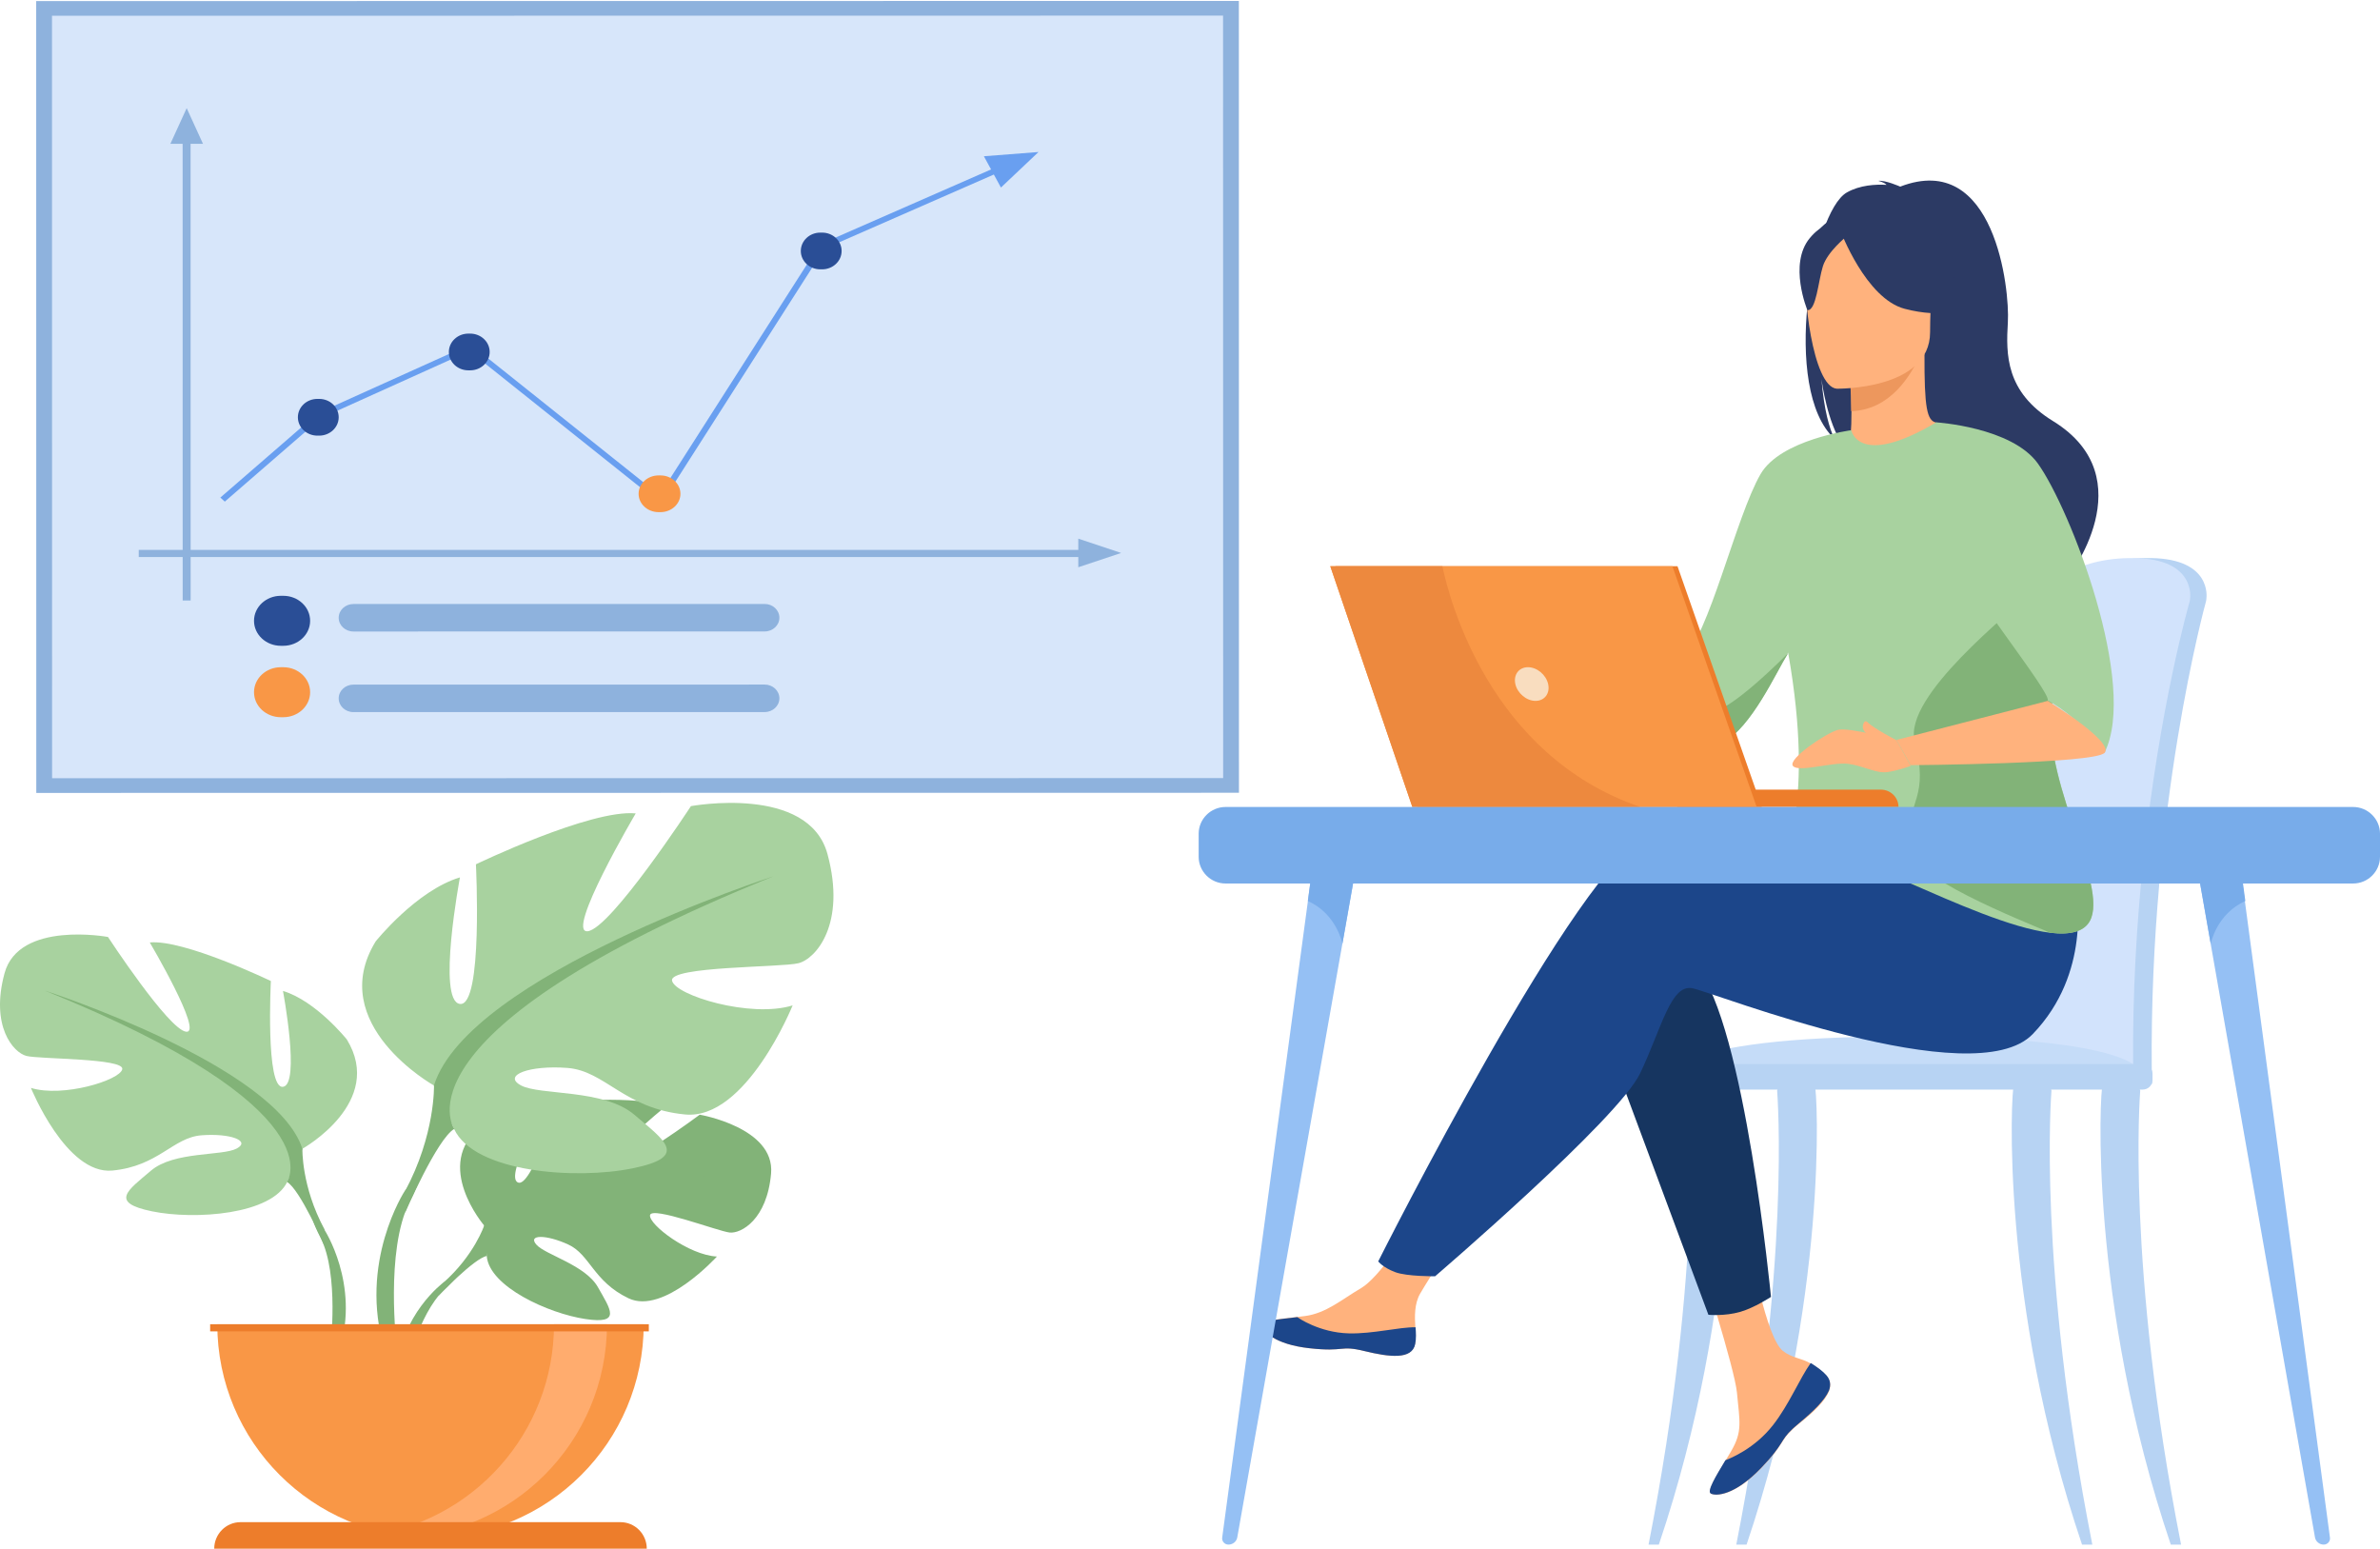
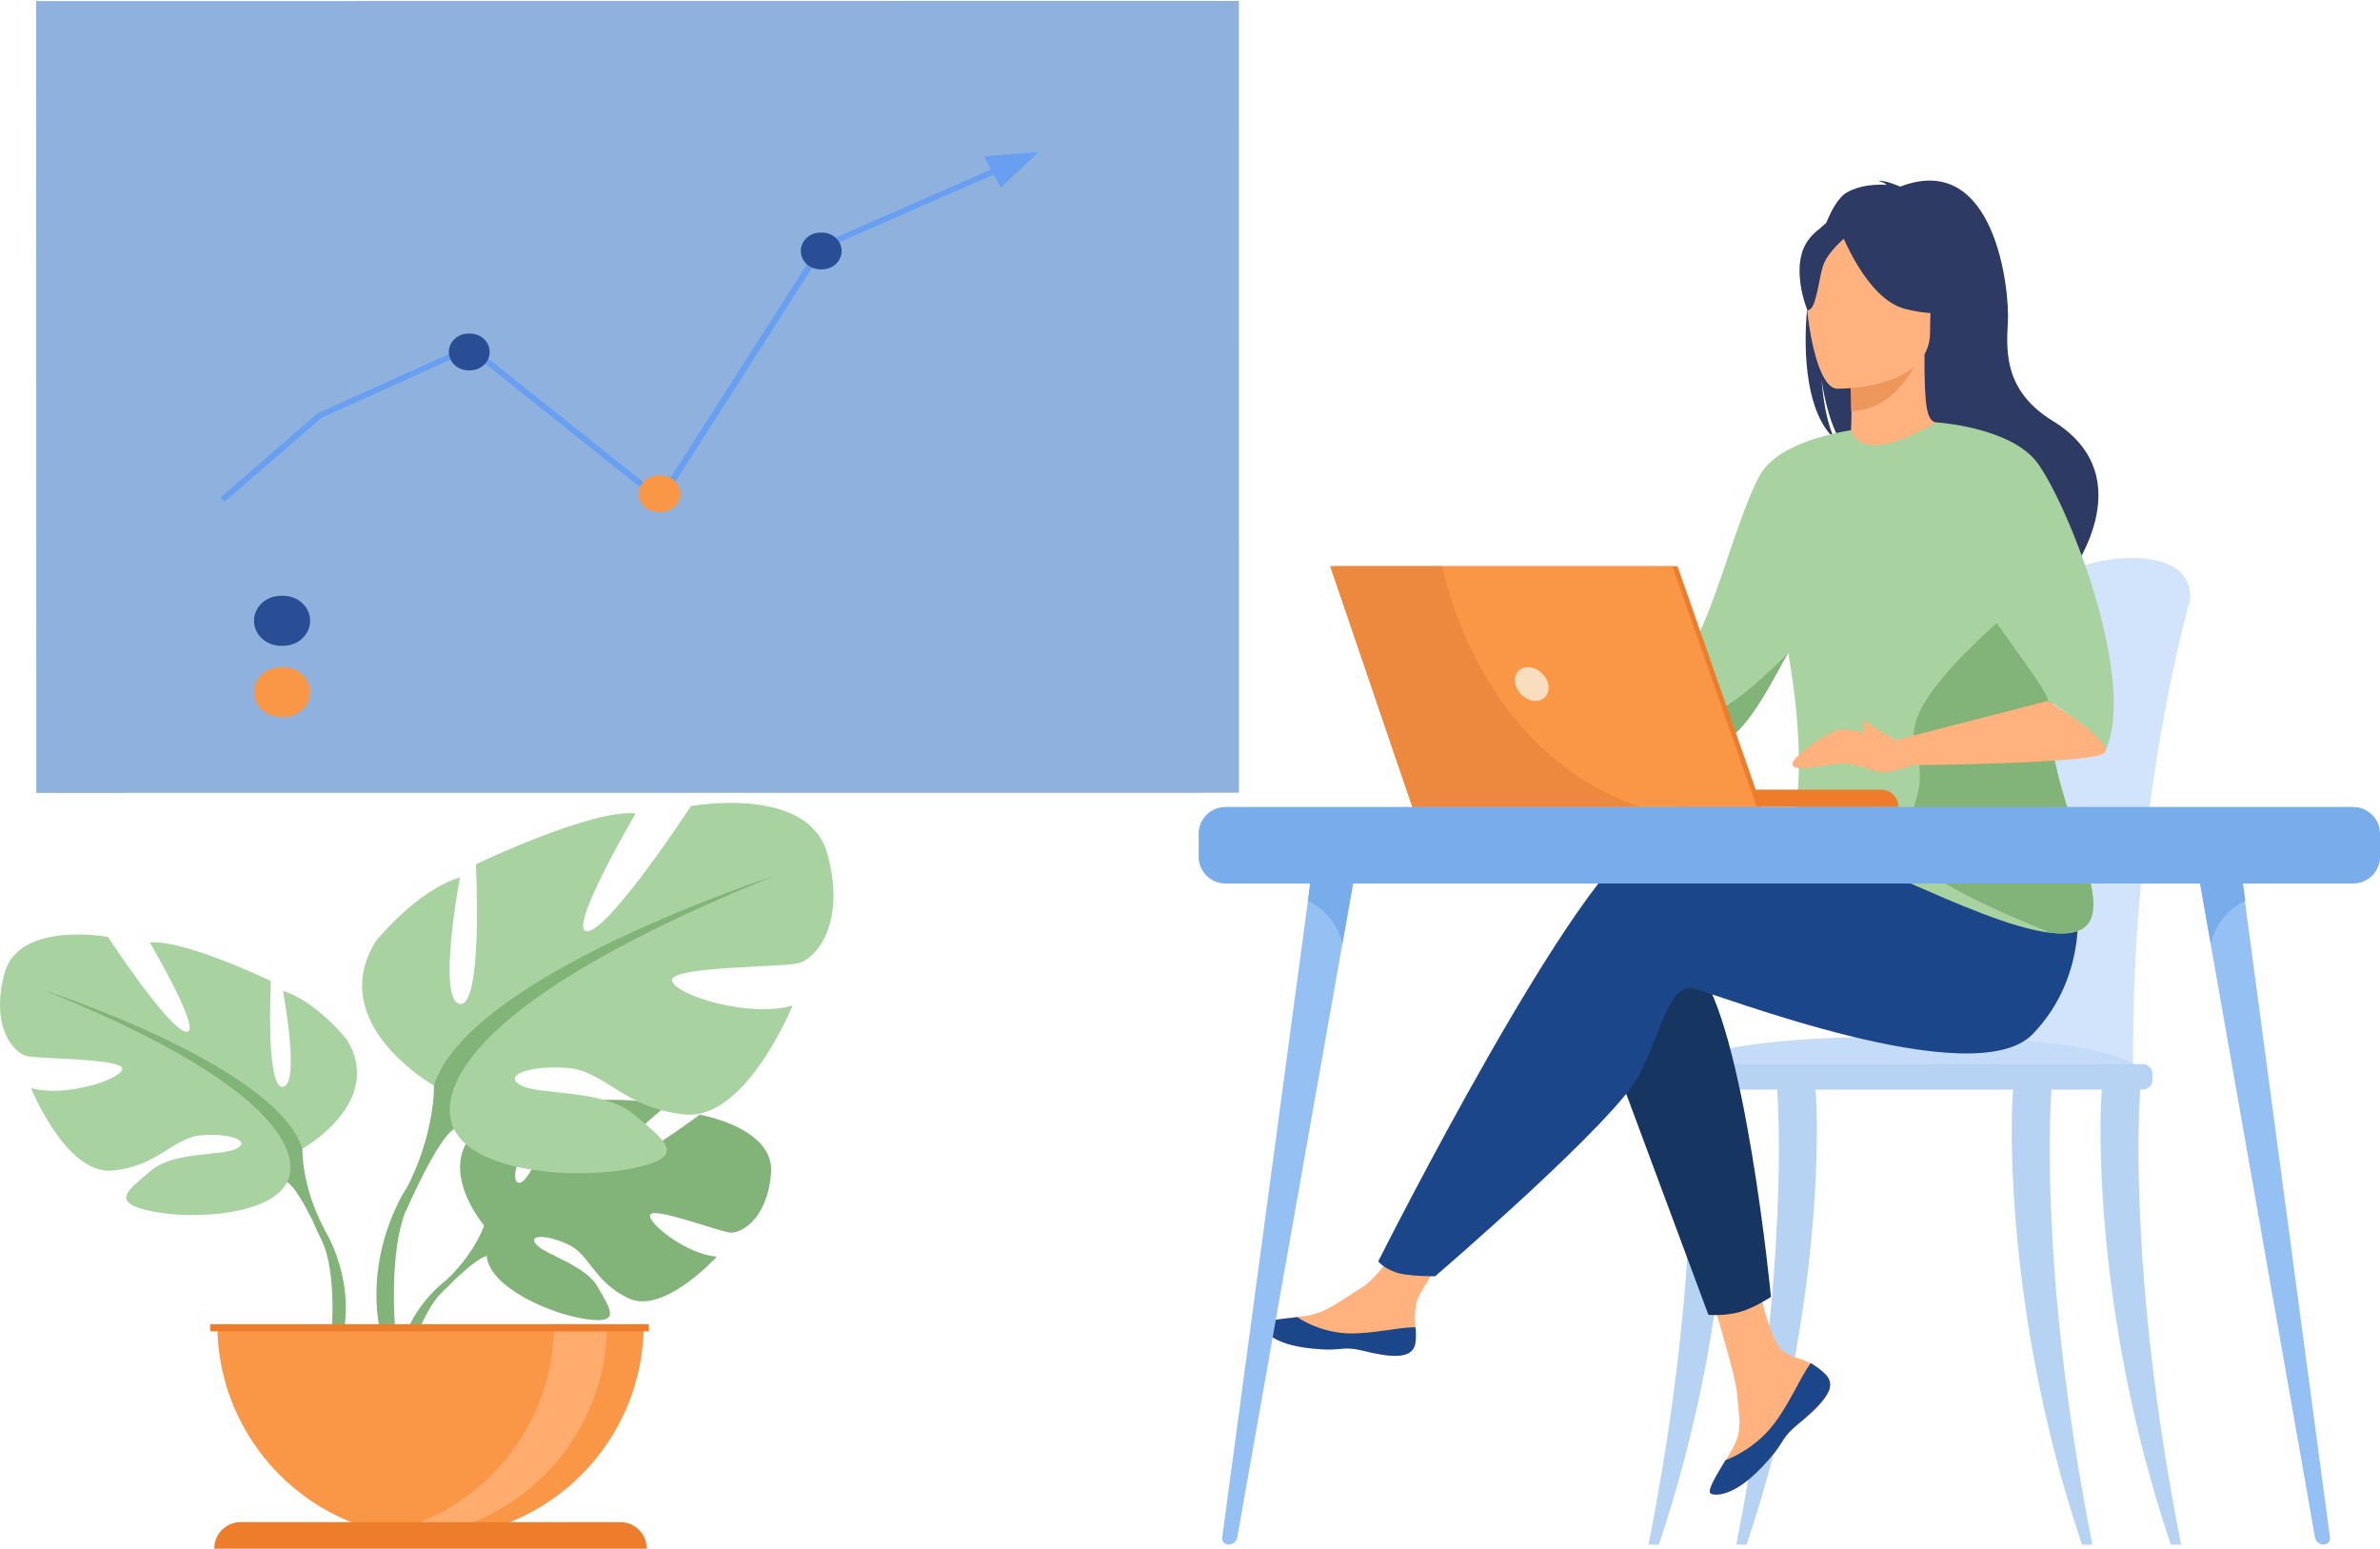
<svg xmlns="http://www.w3.org/2000/svg" width="2333" height="1518" xml:space="preserve" overflow="hidden">
  <defs>
    <clipPath id="clip0">
      <rect x="1126" y="517" width="2333" height="1518" />
    </clipPath>
  </defs>
  <g clip-path="url(#clip0)" transform="translate(-1126 -517)">
    <path d="M1600.58 1718.2C1600.58 1718.2 1549.69 1658.78 1597.44 1621.04 1597.44 1621.04 1632.32 1599.91 1660.76 1601.63 1660.76 1601.63 1620.46 1669.26 1633.5 1675.98 1646.54 1682.71 1672.98 1597.38 1672.98 1597.38 1672.98 1597.38 1752.35 1589.68 1777.89 1601.97 1777.89 1601.97 1710.03 1657.54 1724.32 1660.85 1738.61 1664.15 1811.91 1609.61 1811.91 1609.61 1811.91 1609.61 1885.79 1622.19 1881.85 1667.29 1877.91 1712.39 1852.45 1726.32 1841.26 1725.12 1830.08 1723.92 1764.63 1698.92 1763.2 1708.09 1761.78 1717.27 1801.17 1747.25 1828.76 1748.65 1828.76 1748.65 1776.67 1806.14 1742.06 1789.55 1707.44 1772.96 1704.49 1746.66 1682.91 1736.8 1661.33 1726.93 1642.91 1726.96 1651.82 1737.02 1660.73 1747.08 1699.78 1756.85 1712.12 1778.7 1724.46 1800.54 1735.53 1815.28 1699.72 1809.88 1663.9 1804.49 1605.69 1778.26 1603.13 1748.23 1600.58 1718.2 1600.58 1718.2 1600.58 1718.2Z" fill="#82B378" fill-rule="evenodd" />
    <path d="M1846 1668.35C1846 1668.35 1645.09 1660.61 1600.71 1718.05 1600.71 1718.05 1590.9 1747.43 1560.71 1774.18L1556 1787C1556 1787 1590.82 1750.3 1603.27 1748.08 1603.27 1748.08 1583.79 1676.92 1846 1668.35Z" fill="#82B378" fill-rule="evenodd" />
    <path d="M1560.75 1774.02C1560.75 1774.02 1517.97 1805.7 1515 1862.3L1522.76 1863C1522.76 1863 1536.43 1804.47 1561.12 1781.58 1585.81 1758.7 1560.75 1774.02 1560.75 1774.02Z" fill="#82B378" fill-rule="evenodd" />
    <path d="M1422.8 1642.77C1422.8 1642.77 1503.72 1597.4 1465.96 1535.84 1465.96 1535.84 1435.75 1498.04 1403.38 1488.32 1403.38 1488.32 1420.65 1580.12 1403.38 1582.28 1386.12 1584.44 1391.52 1478.6 1391.52 1478.6 1391.52 1478.6 1306.28 1437.56 1272.84 1440.8 1272.84 1440.8 1325.7 1530.44 1308.44 1528.28 1291.18 1526.12 1231.84 1435.4 1231.84 1435.4 1231.84 1435.4 1144.45 1419.2 1130.43 1471.04 1116.4 1522.88 1139.06 1548.8 1152 1552.04 1164.95 1555.28 1248.02 1554.2 1245.87 1565 1243.71 1575.8 1187.61 1593.08 1156.32 1583.36 1156.32 1583.36 1190.84 1668.69 1236.15 1664.36 1281.47 1660.04 1295.49 1631.96 1323.54 1629.8 1351.59 1627.64 1372.1 1635.2 1358.07 1642.76 1344.04 1650.32 1296.57 1645.24 1273.92 1664.52 1251.26 1683.8 1232.92 1695.69 1274.99 1704.33 1317.07 1712.97 1392.59 1707.57 1407.7 1675.17 1422.8 1642.77 1422.8 1642.77 1422.8 1642.77Z" fill="#A8D29F" fill-rule="evenodd" />
    <path d="M1170 1488C1170 1488 1396.54 1561.28 1422.43 1643.17 1422.43 1643.17 1421.35 1679.81 1444 1721.84L1444 1738C1444 1738 1420.27 1683.04 1407.32 1675.5 1407.32 1675.5 1458.02 1604.38 1170 1488Z" fill="#82B378" fill-rule="evenodd" />
    <path d="M1443.83 1722.09C1443.83 1722.09 1478.79 1775.27 1458.86 1840L1449.87 1837.58C1449.87 1837.58 1458.6 1766.28 1440.31 1730.43 1422.02 1694.57 1443.83 1722.09 1443.83 1722.09Z" fill="#82B378" fill-rule="evenodd" />
    <path d="M1551.22 1580.89C1551.22 1580.89 1444.41 1521.01 1494.25 1439.75 1494.25 1439.75 1534.13 1389.85 1576.85 1377.02 1576.85 1377.02 1554.07 1498.2 1576.85 1501.05 1599.64 1503.9 1592.52 1364.19 1592.52 1364.19 1592.52 1364.19 1705.02 1310.01 1749.17 1314.29 1749.17 1314.29 1679.39 1432.62 1702.18 1429.77 1724.96 1426.92 1803.29 1307.16 1803.29 1307.16 1803.29 1307.16 1918.65 1285.78 1937.16 1354.21 1955.67 1422.64 1925.77 1456.86 1908.68 1461.13 1891.59 1465.41 1781.93 1463.98 1784.78 1478.24 1787.62 1492.5 1861.68 1515.31 1902.98 1502.48 1902.98 1502.48 1857.41 1615.1 1797.59 1609.4 1737.78 1603.7 1719.26 1566.63 1682.24 1563.78 1645.21 1560.93 1618.15 1570.91 1636.67 1580.89 1655.18 1590.87 1717.84 1584.16 1747.75 1609.61 1777.65 1635.06 1801.86 1650.75 1746.32 1662.15 1690.78 1673.56 1591.09 1666.43 1571.15 1623.66 1551.22 1580.89 1551.22 1580.89 1551.22 1580.89Z" fill="#A8D29F" fill-rule="evenodd" />
    <path d="M1884 1376C1884 1376 1585.54 1472.72 1551.42 1580.83 1551.42 1580.83 1552.85 1629.19 1523 1684.66L1523 1706C1523 1706 1554.27 1633.46 1571.32 1623.5 1571.32 1623.5 1504.52 1529.62 1884 1376Z" fill="#82B378" fill-rule="evenodd" />
    <path d="M1522.79 1684.33C1522.79 1684.33 1476.9 1754.54 1503.06 1840L1514.86 1836.81C1514.86 1836.81 1503.41 1742.67 1527.41 1695.33 1551.42 1647.98 1522.79 1684.33 1522.79 1684.33Z" fill="#82B378" fill-rule="evenodd" />
    <path d="M1548 2024C1663.43 2024 1757 1930.43 1757 1815L1339 1815C1339 1930.43 1432.57 2024 1548 2024Z" fill="#F99746" fill-rule="evenodd" />
    <path d="M1486 2022.4C1494.5 2023.46 1503.17 2024 1511.97 2024 1627.42 2024 1721 1930.42 1721 1815L1669.07 1815C1669.07 1921.64 1589.19 2009.61 1486 2022.4Z" fill="#FFAC6E" fill-rule="evenodd" />
    <path d="M1760 2035 1336 2035 1336 2035C1336 2020.64 1347.55 2009 1361.8 2009L1734.2 2009C1748.45 2009 1760 2020.64 1760 2035L1760 2035Z" fill="#ED7D2B" fill-rule="evenodd" />
    <path d="M1332 1815 1762 1815 1762 1822 1332 1822Z" fill="#ED7D2B" fill-rule="evenodd" />
    <path d="M2340.4 517.921 2340.49 1294.07 1161.57 1294.21 1161.48 518.064Z" fill="#8EB2DD" fill-rule="evenodd" />
-     <path d="M2325 1279.68 1177.06 1279.82 1176.97 532.453 2324.91 532.314Z" fill="#D7E6FA" fill-rule="evenodd" />
    <path d="M1875.55 1135.95 1472.45 1136C1464.47 1136 1458 1129.97 1458 1122.52L1458 1122.52C1458 1115.08 1464.47 1109.05 1472.45 1109.05L1875.55 1109C1883.53 1109 1890 1115.03 1890 1122.48L1890 1122.48C1890 1129.92 1883.53 1135.95 1875.55 1135.95Z" fill="#8EB2DD" fill-rule="evenodd" />
    <path d="M1875.55 1214.95 1472.45 1215C1464.47 1215 1458 1208.97 1458 1201.52L1458 1201.52C1458 1194.08 1464.47 1188.05 1472.45 1188.05L1875.55 1188C1883.53 1188 1890 1194.03 1890 1201.48L1890 1201.48C1890 1208.92 1883.53 1214.95 1875.55 1214.95Z" fill="#8EB2DD" fill-rule="evenodd" />
    <path d="M1262 1056 2194 1056 2194 1063 1262 1063Z" fill="#8EB2DD" fill-rule="evenodd" />
    <path d="M2183 1073 2183 1045 2225 1059Z" fill="#8EB2DD" fill-rule="evenodd" />
    <path d="M1305.07 1105.6 1305.02 645.142 1312.82 645.141 1312.88 1105.6Z" fill="#8EB2DD" fill-rule="evenodd" />
    <path d="M1293 658 1325 657.996 1309 623Z" fill="#8EB2DD" fill-rule="evenodd" />
    <path d="M1403.71 1150 1401.29 1150C1386.77 1150 1375 1139.03 1375 1125.5L1375 1125.5C1375 1111.97 1386.77 1101 1401.29 1101L1403.71 1101C1418.23 1101 1430 1111.97 1430 1125.5L1430 1125.5C1430 1139.03 1418.23 1150 1403.71 1150Z" fill="#2A4E96" fill-rule="evenodd" />
    <path d="M1403.71 1220 1401.29 1220C1386.77 1220 1375 1209.03 1375 1195.5L1375 1195.5C1375 1181.97 1386.77 1171 1401.29 1171L1403.71 1171C1418.23 1171 1430 1181.97 1430 1195.5L1430 1195.5C1430 1209.03 1418.23 1220 1403.71 1220Z" fill="#F99746" fill-rule="evenodd" />
    <path d="M2144 666 2090.46 670.159 2097.5 683.077 1929.44 756.711 1772.45 1002.28 1587.17 854.465 1437.71 921.913 1437.29 922.102 1342 1004.7 1346.35 1008.68 1440.95 926.669 1586.19 861.129 1774.05 1011 1933.92 760.937 2100.22 688.07 2107.17 700.822Z" fill="#699FF0" fill-rule="evenodd" />
-     <path d="M1438.88 944 1437.12 944C1426.56 944.001 1418 935.944 1418 926.002L1418 926.002C1418 916.061 1426.56 908.001 1437.12 908L1438.88 908C1449.44 907.999 1458 916.056 1458 925.998L1458 925.998C1458 935.94 1449.44 943.999 1438.88 944Z" fill="#2A4E96" fill-rule="evenodd" />
    <path d="M1931.88 781 1930.12 781C1919.56 781.001 1911 772.944 1911 763.002L1911 763.002C1911 753.061 1919.56 745.001 1930.12 745L1931.88 745C1942.44 744.999 1951 753.056 1951 762.998L1951 762.998C1951 772.94 1942.44 780.999 1931.88 781Z" fill="#2A4E96" fill-rule="evenodd" />
    <path d="M1586.88 880 1585.12 880C1574.56 880.001 1566 871.944 1566 862.002L1566 862.002C1566 852.061 1574.56 844.001 1585.12 844L1586.88 844C1597.44 843.999 1606 852.056 1606 861.998L1606 861.998C1606 871.94 1597.44 879.999 1586.88 880Z" fill="#2A4E96" fill-rule="evenodd" />
    <path d="M1773.4 1019 1771.6 1019C1760.78 1019 1752 1010.94 1752 1001L1752 1001C1752 991.061 1760.77 983.001 1771.6 983L1773.4 983C1784.22 982.999 1793 991.056 1793 1001L1793 1001C1793 1010.94 1784.23 1019 1773.4 1019Z" fill="#F99746" fill-rule="evenodd" />
-     <path d="M3099.2 1438.65C3102.64 1353.98 3110.06 1280.32 3118.94 1228.95 3133.09 1147.07 3145.83 1099.96 3145.98 1099.46 3147.84 1092.26 3174.77 1063.12 3234.65 1064.02 3294.53 1064.92 3288.86 1103.13 3288.86 1103.13L3288.86 1103.13C3288.86 1104.42 3288.69 1105.63 3288.43 1106.53 3287.85 1108.5 3232.88 1307.91 3235.26 1565.38 3235.3 1568.99 3235.7 1575.24 3235.45 1579.4 3235.44 1579.42 3096.68 1582.99 3096.65 1579.4 3091.81 1556.9 3094.17 1494.55 3099.2 1438.65Z" fill="#B7D3F3" fill-rule="evenodd" />
    <path d="M3080.85 1564.54C3080.9 1568.13 3082.79 1571 3085.1 1571L3085.16 1571C3087.47 1570.95 3089.31 1568.07 3089.34 1564.54L3208.5 1564.54C3208.54 1568.13 3210.44 1571 3212.75 1571L3212.81 1571C3215.16 1570.95 3217.03 1567.98 3217 1564.35 3216.31 1490.58 3220.52 1421.7 3226.89 1360.91 3242.73 1209.3 3272.01 1107.97 3272.43 1106.56 3272.69 1105.66 3272.86 1104.46 3272.86 1103.16 3272.86 1103.16 3278.55 1064.92 3218.55 1064.02 3158.54 1063.12 3131.56 1092.28 3129.69 1099.49 3129.58 1099.87 3122.35 1126.57 3112.74 1174.57 3109.56 1190.47 3106.12 1208.7 3102.59 1229.09 3093.7 1280.5 3086.27 1354.23 3082.82 1438.96 3077.78 1494.91 3076.01 1542.02 3080.85 1564.54Z" fill="#D2E3FC" fill-rule="evenodd" />
    <path d="M3225.98 1571 2759 1571C2759 1571 2769.88 1527.13 3040.32 1533.66 3231.71 1538.29 3225.98 1571 3225.98 1571Z" fill="#C5DCF8" fill-rule="evenodd" />
    <path d="M3264 2031C3209.97 1756.81 3223.86 1588.55 3223.93 1586.43 3224.07 1582.21 3216.3 1578.38 3212.13 1578.24 3207.9 1578.17 3189.25 1576.99 3187.09 1580.61 3184.27 1585.34 3173.39 1792.64 3253.91 2031L3264 2031Z" fill="#B7D3F3" fill-rule="evenodd" />
    <path d="M2828 2031C2882.03 1756.81 2868.14 1588.55 2868.07 1586.43 2867.93 1582.21 2875.7 1578.38 2879.87 1578.24 2884.1 1578.17 2902.75 1576.99 2904.91 1580.61 2907.73 1585.34 2918.61 1792.64 2838.09 2031L2828 2031Z" fill="#B7D3F3" fill-rule="evenodd" />
    <path d="M2742 2031C2796.03 1756.81 2782.14 1588.55 2782.07 1586.43 2781.93 1582.21 2789.7 1578.38 2793.87 1578.24 2798.1 1578.17 2816.75 1576.99 2818.91 1580.61 2821.73 1585.34 2832.61 1792.64 2752.09 2031L2742 2031Z" fill="#B7D3F3" fill-rule="evenodd" />
    <path d="M3177 2031C3122.97 1756.81 3136.86 1588.55 3136.93 1586.43 3137.07 1582.21 3129.3 1578.38 3125.13 1578.24 3120.9 1578.17 3102.25 1576.99 3100.09 1580.61 3097.27 1585.34 3086.38 1792.64 3166.91 2031L3177 2031Z" fill="#B7D3F3" fill-rule="evenodd" />
    <path d="M2758.58 1585 3226.42 1585C3231.69 1585 3236 1580.77 3236 1575.59L3236 1569.41C3236 1564.23 3231.69 1560 3226.42 1560L2758.58 1560C2753.31 1560 2749 1564.23 2749 1569.41L2749 1575.59C2749 1580.77 2753.31 1585 2758.58 1585Z" fill="#B7D3F3" fill-rule="evenodd" />
    <path d="M2775.2 1162.79 2620.13 1129 2611 1151.4C2611 1151.4 2782.1 1253.84 2798.13 1248.82 2814.16 1243.81 2775.2 1162.79 2775.2 1162.79Z" fill="#FFB27D" fill-rule="evenodd" />
    <path d="M2916.45 1865.62C2920.34 1870.07 2920.83 1875.05 2918.91 1880.36 2918.91 1880.38 2918.89 1880.41 2918.87 1880.43 2915.31 1890.26 2903.55 1901.23 2889.89 1912.18 2888.14 1913.59 2886.59 1914.87 2885.24 1916.05 2884.88 1916.36 2884.53 1916.67 2884.19 1916.99 2883.92 1917.23 2883.65 1917.48 2883.39 1917.71 2870.65 1929.44 2875.44 1932.13 2852.56 1955.92 2826.47 1983.03 2808.5 1983.52 2803.39 1981.05 2799.07 1978.95 2807.85 1964.57 2817.59 1948.4 2818.06 1947.63 2818.52 1946.83 2819 1946.05 2820.3 1943.9 2821.59 1941.72 2822.87 1939.56 2834.28 1920.11 2831.35 1910.98 2828.65 1882.03 2826.45 1858.5 2792 1750.6 2792 1750.6L2842.01 1742C2842.01 1742 2857.07 1827.92 2873.66 1841.15 2882.53 1848.2 2892.46 1848.29 2900.99 1853.52 2901.59 1853.89 2902.19 1854.26 2902.76 1854.64 2907.61 1857.85 2912.55 1861.16 2916.45 1865.62Z" fill="#FFB27D" fill-rule="evenodd" />
    <path d="M2916.44 1865.15C2920.34 1869.62 2920.83 1874.61 2918.9 1879.95 2918.9 1879.97 2918.89 1880 2918.87 1880.02 2914.5 1889.87 2903.01 1900.83 2889.78 1911.8 2888.05 1913.23 2886.52 1914.55 2885.16 1915.78 2884.81 1916.1 2884.45 1916.41 2884.12 1916.72 2883.84 1916.97 2883.57 1917.22 2883.31 1917.45 2870.54 1929.22 2875.35 1931.92 2852.41 1955.81 2826.26 1983.04 2808.25 1983.53 2803.13 1981.05 2798.8 1978.93 2807.61 1964.5 2817.36 1948.27 2822.45 1946.4 2846.1 1936.79 2863.98 1913.9 2879.73 1893.8 2890.23 1867.96 2900.95 1853 2901.56 1853.37 2902.15 1853.74 2902.73 1854.12 2907.58 1857.34 2912.53 1860.67 2916.44 1865.15Z" fill="#1C468A" fill-rule="evenodd" />
    <path d="M2513.02 1834.39C2509.94 1849.91 2487.94 1847.32 2463.37 1841.28 2438.8 1835.24 2444.64 1842.42 2409.67 1838.52 2374.7 1834.63 2364.1 1821.51 2363.04 1816.28 2362.08 1811.64 2379.36 1810 2397.9 1807.85 2400.23 1807.59 2402.57 1807.3 2404.91 1807.01 2425.84 1804.37 2441.16 1790.78 2460.17 1779.63 2478.17 1769.06 2505.04 1726 2505.04 1726L2553 1729.82C2553 1729.82 2527.83 1768.28 2518.1 1785 2512.37 1794.83 2512.68 1807.84 2513.39 1817.88 2513.76 1823.34 2514.12 1828.92 2513.02 1834.39Z" fill="#FFB27D" fill-rule="evenodd" />
    <path d="M2463.53 1841.3C2438.92 1835.28 2444.77 1842.43 2409.74 1838.55 2374.72 1834.67 2364.11 1821.61 2363.04 1816.39 2362.08 1811.77 2379.39 1810.14 2397.95 1808L2398.13 1808.36C2398.13 1808.36 2419.13 1823.26 2448.29 1823.96 2472.05 1824.54 2497.22 1817.72 2513.64 1817.99 2514.01 1823.43 2514.36 1828.98 2513.27 1834.43 2510.17 1849.89 2488.15 1847.31 2463.53 1841.3Z" fill="#1C468A" fill-rule="evenodd" />
    <path d="M2620 1129.52C2620 1129.52 2608.5 1101.27 2595.85 1100.12 2583.2 1098.96 2542.95 1092.62 2540.08 1098.39 2537.2 1104.15 2540.08 1124.91 2548.7 1132.4 2557.33 1139.89 2610.8 1152 2610.8 1152L2620 1129.52Z" fill="#FFB27D" fill-rule="evenodd" />
    <path d="M2697 1527.03 2800.66 1805.74C2800.66 1805.74 2816.58 1807.28 2831.85 1802.88 2845.9 1798.84 2862 1788.22 2862 1788.22 2862 1788.22 2836.29 1520.61 2789.14 1464.94 2742 1409.28 2697 1527.03 2697 1527.03Z" fill="#163560" fill-rule="evenodd" />
    <path d="M3105.76 1415.12C3105.76 1415.12 2808.57 1314.6 2742.29 1335.99 2676.01 1357.37 2477 1753.42 2477 1753.42 2477 1753.42 2481.49 1759.39 2493.75 1763.99 2505.15 1768.27 2532.76 1768 2532.76 1768 2532.76 1768 2712.35 1614.01 2733.73 1569.1 2755.12 1524.19 2763.67 1481.42 2785.05 1485.69 2806.43 1489.97 3060.86 1590.49 3118.59 1530.6 3176.32 1470.72 3161.22 1392.92 3161.22 1392.92L3105.76 1415.12Z" fill="#1C468A" fill-rule="evenodd" />
    <path d="M2924.15 946.961C2919.41 937.154 2914.1 919.737 2911.5 888.689 2911.9 891.772 2917.25 930.932 2932.29 953.099 2994.1 993.708 3112.55 1129.3 3110.21 1155 3110.21 1155 3151.93 1084.17 3152.65 1083.75 3152.65 1083.75 3229.62 985.794 3138.4 929.683 3092.04 901.166 3092.27 864.566 3094.21 832.773 3096.16 800.975 3081.57 664.111 2988.69 699.928 2988.69 699.928 2973.79 693.3 2967.11 694.294 2967.11 694.294 2972.56 695.338 2975.34 698.202 2964.57 697.566 2949.17 698.362 2936.33 705.67 2902.28 725.033 2871.81 898.756 2924.15 946.961Z" fill="#2C3A64" fill-rule="evenodd" />
    <path d="M2936 955.014C2935.69 955.153 2966.01 970.725 2988.82 964.554 3010.27 958.769 3024.29 931.257 3024 931.196 3014.91 929.411 3012.29 917.062 3012.48 864L3008.38 864.8 2939.31 878.325C2939.31 878.325 2940.89 899.821 2940.93 920.07 2940.98 937.073 2939.94 953.199 2936 955.014Z" fill="#FFB27D" fill-rule="evenodd" />
    <path d="M2939 878.459C2939 878.459 2940.57 899.85 2940.62 920 2979.23 918.928 2999.64 884.231 3008 865L2939 878.459Z" fill="#ED975D" fill-rule="evenodd" />
    <path d="M3015.36 857C3015.36 857 3035.56 825.203 3040.41 798.015 3043.87 778.603 3033.95 706.652 2961.38 717.015 2961.38 717.015 2940.3 719.085 2920.49 732.417 2904.73 743.019 2882 765.909 2907.42 828.694L2914.02 849.903 3015.36 857Z" fill="#2C3A64" fill-rule="evenodd" />
    <path d="M2926.46 897.996C2926.46 897.996 3017.91 899.502 3017.97 842.653 3018.04 785.805 3029.88 747.713 2971.49 744.348 2913.11 740.983 2901.74 762.663 2897.09 781.633 2892.45 800.603 2902.67 896.139 2926.46 897.996Z" fill="#FFB27D" fill-rule="evenodd" />
    <path d="M2930 742.89C2930 742.89 2954.92 809.813 2993.17 819.708 3031.41 829.603 3048 819.293 3048 819.293 3048 819.293 3034 784.868 3027.92 743.938 3027.92 743.938 2948.8 711.038 2930 742.89Z" fill="#2C3A64" fill-rule="evenodd" />
    <path d="M2936 748.807C2936 748.807 2917.42 763.602 2912.89 777.987 2908.36 792.371 2906.33 821.982 2897.68 820.975 2897.68 820.975 2878.94 775.93 2900 750.45 2922.33 723.431 2936 748.807 2936 748.807Z" fill="#2C3A64" fill-rule="evenodd" />
    <path d="M3138.94 1199.95C3147.91 1162.3 3117.38 1089.23 3085.51 1028.74 3056.59 973.919 3026.57 929.442 3023.88 931.042 2947.61 976.332 2940.72 938.679 2940.72 938.679L2940.72 938.685C2940.69 938.688 2871.43 947.884 2851.82 981.666 2827.49 1023.58 2801.2 1140.71 2775.09 1162.89 2779.1 1175.16 2777.38 1181.7 2773.13 1196.91 2772.22 1200.18 2771.21 1203.28 2770.11 1206.21 2766.17 1216.91 2761.25 1225.6 2757 1233.14 2770.27 1241.21 2795.9 1256.56 2814.79 1245.52 2843.58 1228.67 2866.04 1177.35 2878.68 1156.91 2878.73 1156.83 2878.77 1156.76 2878.82 1156.68 2906.3 1312.3 2868.94 1347.74 2887.85 1364.14 2907.82 1381.47 2936.35 1355.89 2999.13 1383.11 3040.3 1400.98 3097.44 1426.82 3135.9 1431.32 3156.07 1433.68 3171.12 1430.17 3176.03 1416.54 3190.3 1376.93 3121.82 1271.74 3138.94 1199.95Z" fill="#A8D29F" fill-rule="evenodd" />
    <path d="M3176.02 1416.54C3171.1 1430.17 3156.01 1433.69 3135.77 1431.32 3109.07 1419.71 2993.72 1375.14 2995.01 1344.95 2996.93 1300.23 3017.19 1298.81 3002.88 1243.62 2991.39 1199.31 3097.97 1116.91 3114.97 1099 3146.94 1159.48 3147.82 1162.34 3138.82 1199.99 3121.65 1271.76 3190.33 1376.94 3176.02 1416.54Z" fill="#82B378" fill-rule="evenodd" />
    <path d="M3188.85 1255C3168.49 1226.37 3147.28 1211.23 3133.33 1203.61 3136.55 1195.32 3047.7 1086.23 3047.7 1069.32 3047.7 1052.21 3024 931 3024 931 3024 931 3098.02 935.578 3123.66 971.379 3155.71 1016.15 3222.28 1188.47 3188.85 1255Z" fill="#A8D29F" fill-rule="evenodd" />
    <path d="M3133.36 1204 2985 1242.28 2998.93 1267C2998.93 1267 3179.48 1265.75 3189.04 1254.89 3198.61 1244.02 3133.36 1204 3133.36 1204Z" fill="#FFB27D" fill-rule="evenodd" />
    <path d="M2879 1157C2866.32 1177.33 2843.8 1228.39 2814.94 1245.16 2796.01 1256.14 2770.31 1240.87 2757 1232.85 2761.26 1225.34 2766.2 1216.7 2770.14 1206.05 2780.76 1208.46 2793.73 1211.54 2802.08 1214.05 2818.34 1218.94 2879 1157 2879 1157Z" fill="#82B378" fill-rule="evenodd" />
    <path d="M2985.06 1242.62C2985.06 1242.62 2938.43 1229.37 2927.32 1232.47 2916.22 1235.57 2878.16 1260.86 2883.51 1267.73 2888.86 1274.6 2922.39 1263.62 2937.81 1265.7 2953.24 1267.78 2965.17 1275.42 2976.28 1273.77 2987.39 1272.12 2999 1267.73 2999 1267.73L2985.06 1242.62Z" fill="#FFB27D" fill-rule="evenodd" />
    <path d="M2985 1242.5C2985 1242.5 2962.57 1231.04 2956.19 1224.52 2955.38 1223.7 2954.02 1223.88 2953.4 1224.84 2951.69 1227.52 2950.09 1232.7 2957.96 1237.85 2969.29 1245.25 2985 1242.5 2985 1242.5Z" fill="#FFB27D" fill-rule="evenodd" />
    <path d="M2770 1308 2987 1308 2987 1308C2987 1298.61 2979.25 1291 2969.7 1291L2770 1291 2770 1308Z" fill="#ED7D2B" fill-rule="evenodd" />
    <path d="M2770.38 1072 2435 1072 2515.44 1308 2853 1308Z" fill="#ED7D2B" fill-rule="evenodd" />
    <path d="M2430 1072 2510.45 1308 2848 1308 2765.38 1072Z" fill="#F99746" fill-rule="evenodd" />
    <path d="M2611.43 1187.5C2613.48 1196.61 2622.33 1204 2631.21 1204 2640.09 1204 2645.62 1196.61 2643.57 1187.5 2641.52 1178.39 2632.67 1171 2623.79 1171 2614.91 1171 2609.38 1178.39 2611.43 1187.5Z" fill="#F9DDBF" fill-rule="evenodd" />
    <path d="M2430 1072 2510.46 1308 2734 1308C2585.92 1257.51 2546.5 1103.56 2539.89 1072L2430 1072Z" fill="#ED893E" fill-rule="evenodd" />
    <path d="M3403.83 2031C3399.61 2031 3395.99 2028.02 3395.27 2023.95L3353.28 1784.99 3292.89 1441.33 3276 1345.23 3319.02 1344 3326.48 1399.79 3378.88 1791.82 3409.95 2024.2C3410.43 2027.8 3407.56 2031 3403.83 2031Z" fill="#95C0F4" fill-rule="evenodd" />
    <path d="M3327 1400.17C3298.84 1412.6 3293.06 1442 3293.06 1442L3276 1345.24 3319.46 1344 3327 1400.17Z" fill="#78ACEA" fill-rule="evenodd" />
    <path d="M2330.21 2031C2334.47 2031 2338.11 2028.02 2338.84 2023.95L2381.14 1784.99 2441.99 1441.33 2459 1345.23 2415.66 1344 2408.14 1399.79 2355.35 1791.82 2324.05 2024.2C2323.57 2027.8 2326.46 2031 2330.21 2031Z" fill="#95C0F4" fill-rule="evenodd" />
    <path d="M2408 1400.17C2436.16 1412.6 2441.94 1442 2441.94 1442L2459 1345.24 2415.54 1344 2408 1400.17Z" fill="#78ACEA" fill-rule="evenodd" />
    <path d="M3432.67 1383 2327.33 1383C2312.85 1383 2301 1371.22 2301 1356.82L2301 1334.18C2301 1319.78 2312.85 1308 2327.33 1308L3432.67 1308C3447.15 1308 3459 1319.78 3459 1334.18L3459 1356.82C3459 1371.22 3447.15 1383 3432.67 1383Z" fill="#78ACEA" fill-rule="evenodd" />
  </g>
</svg>